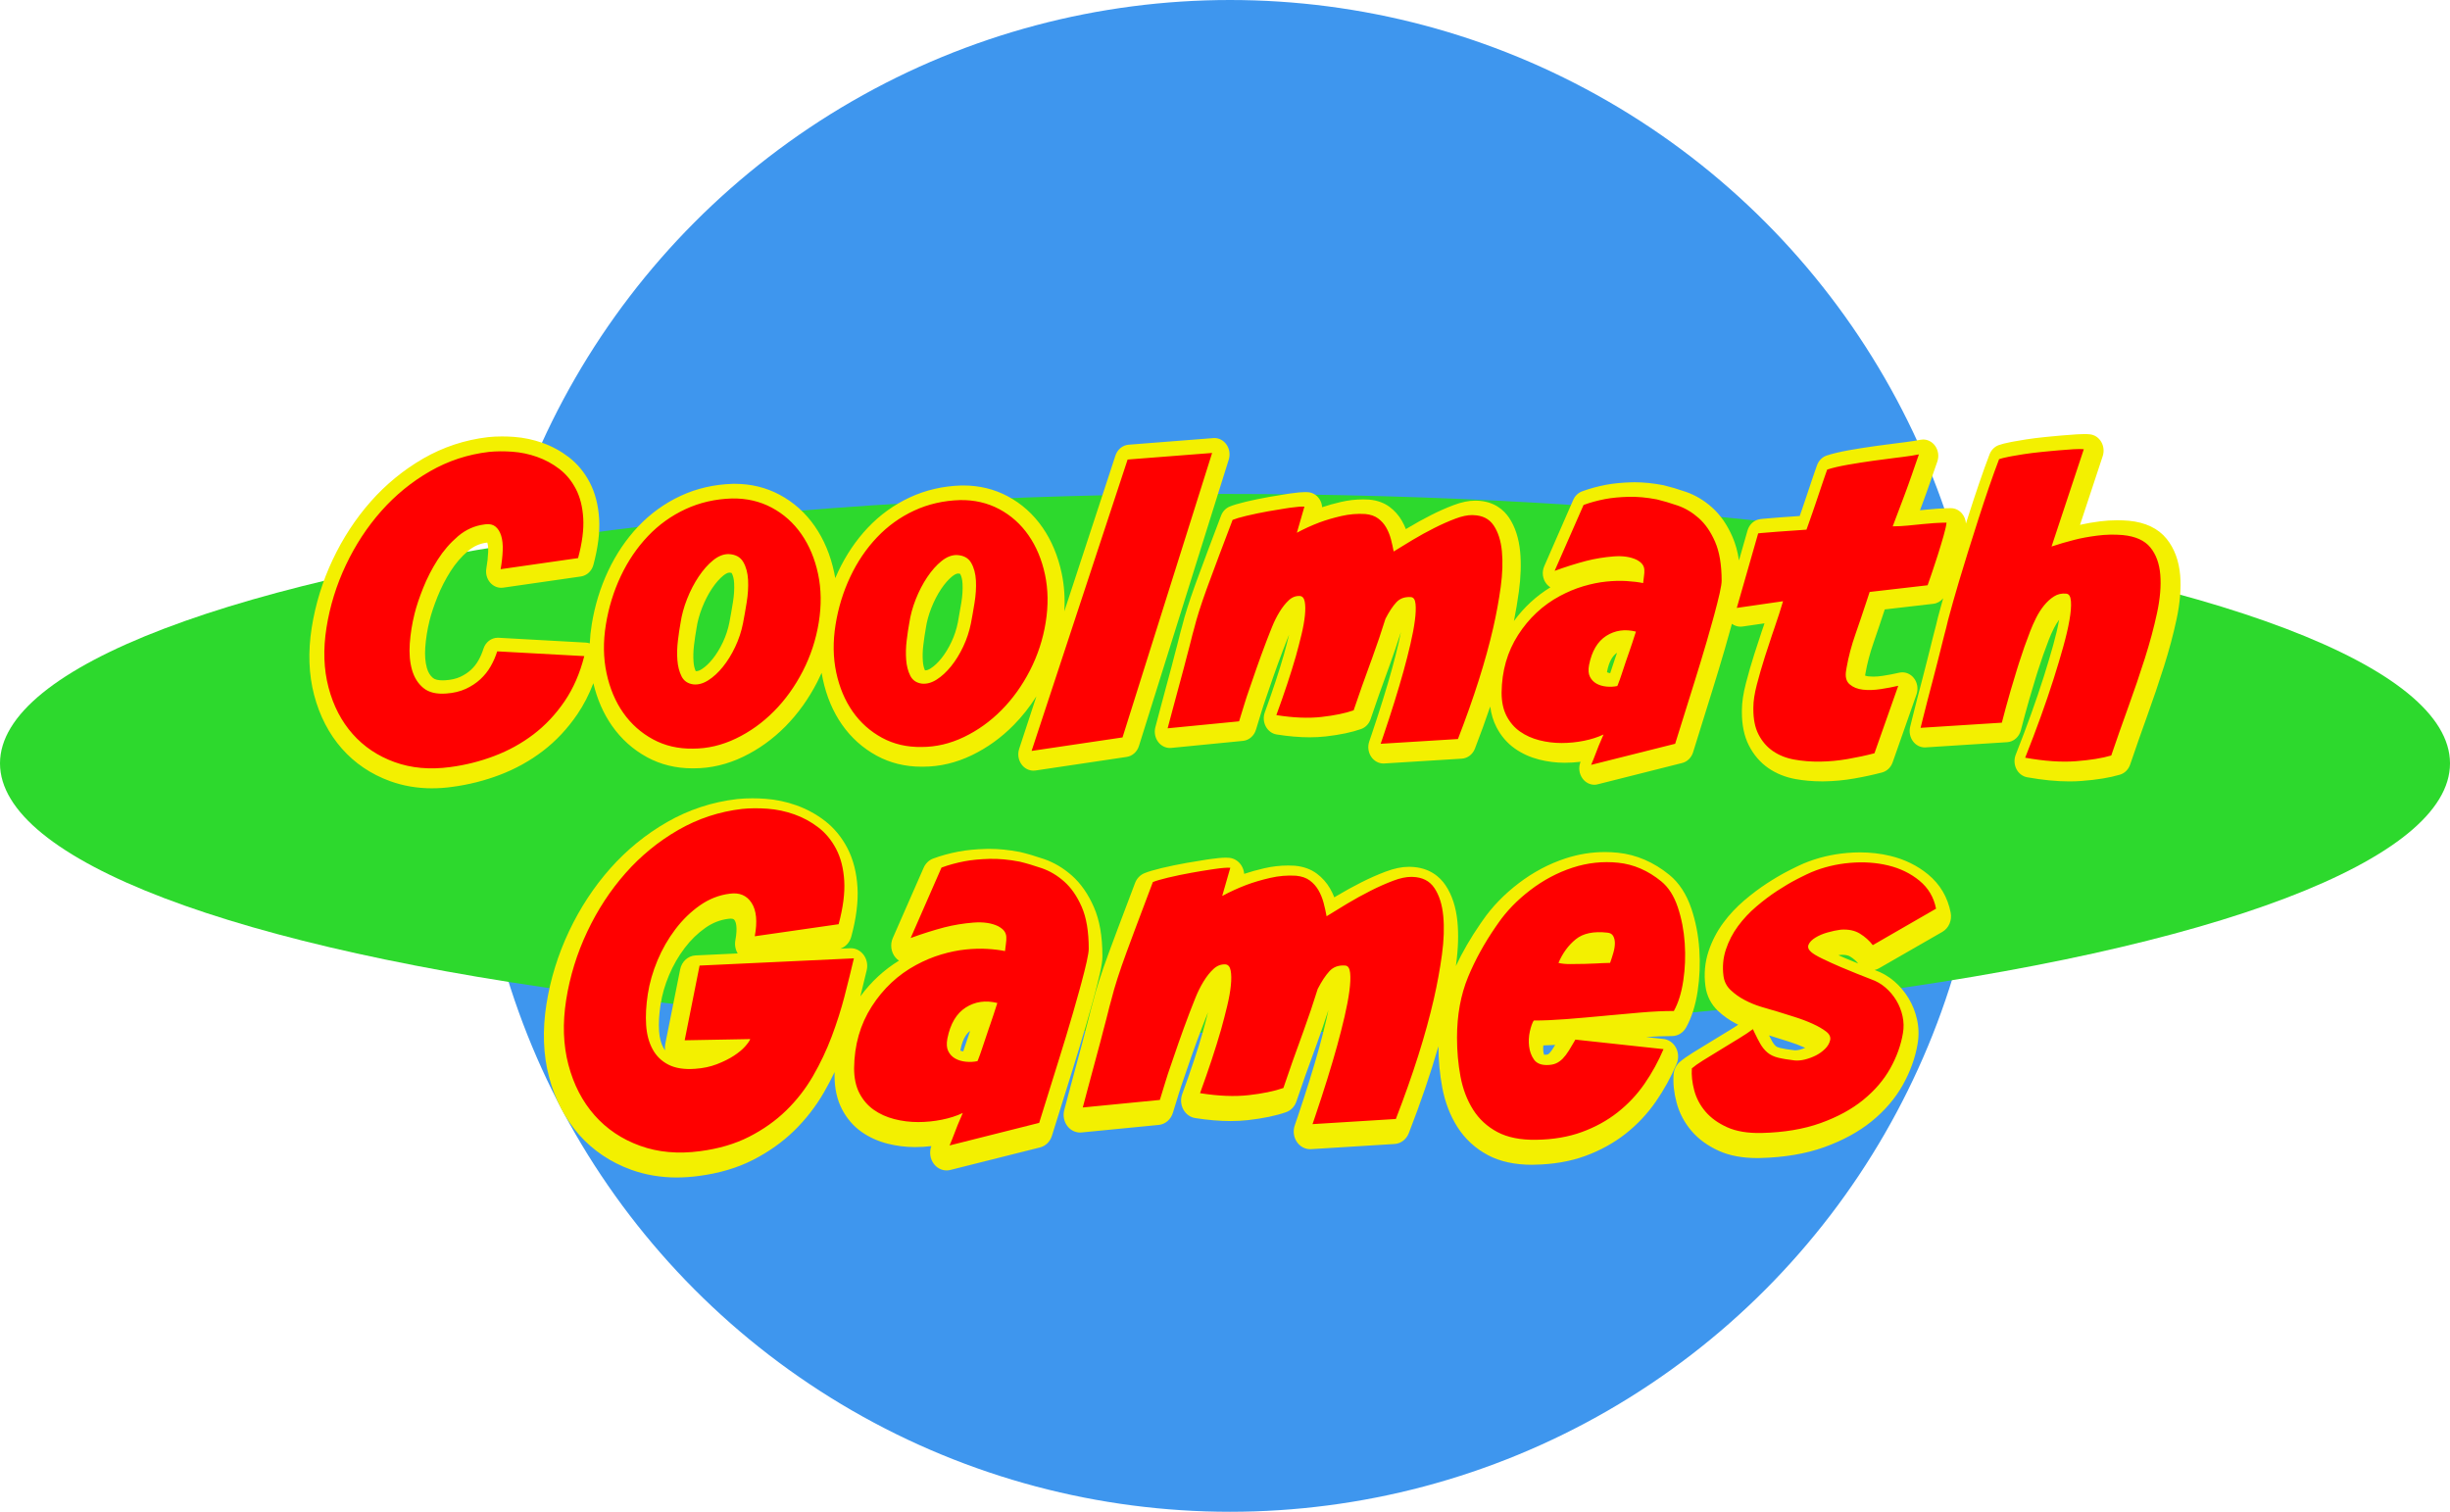
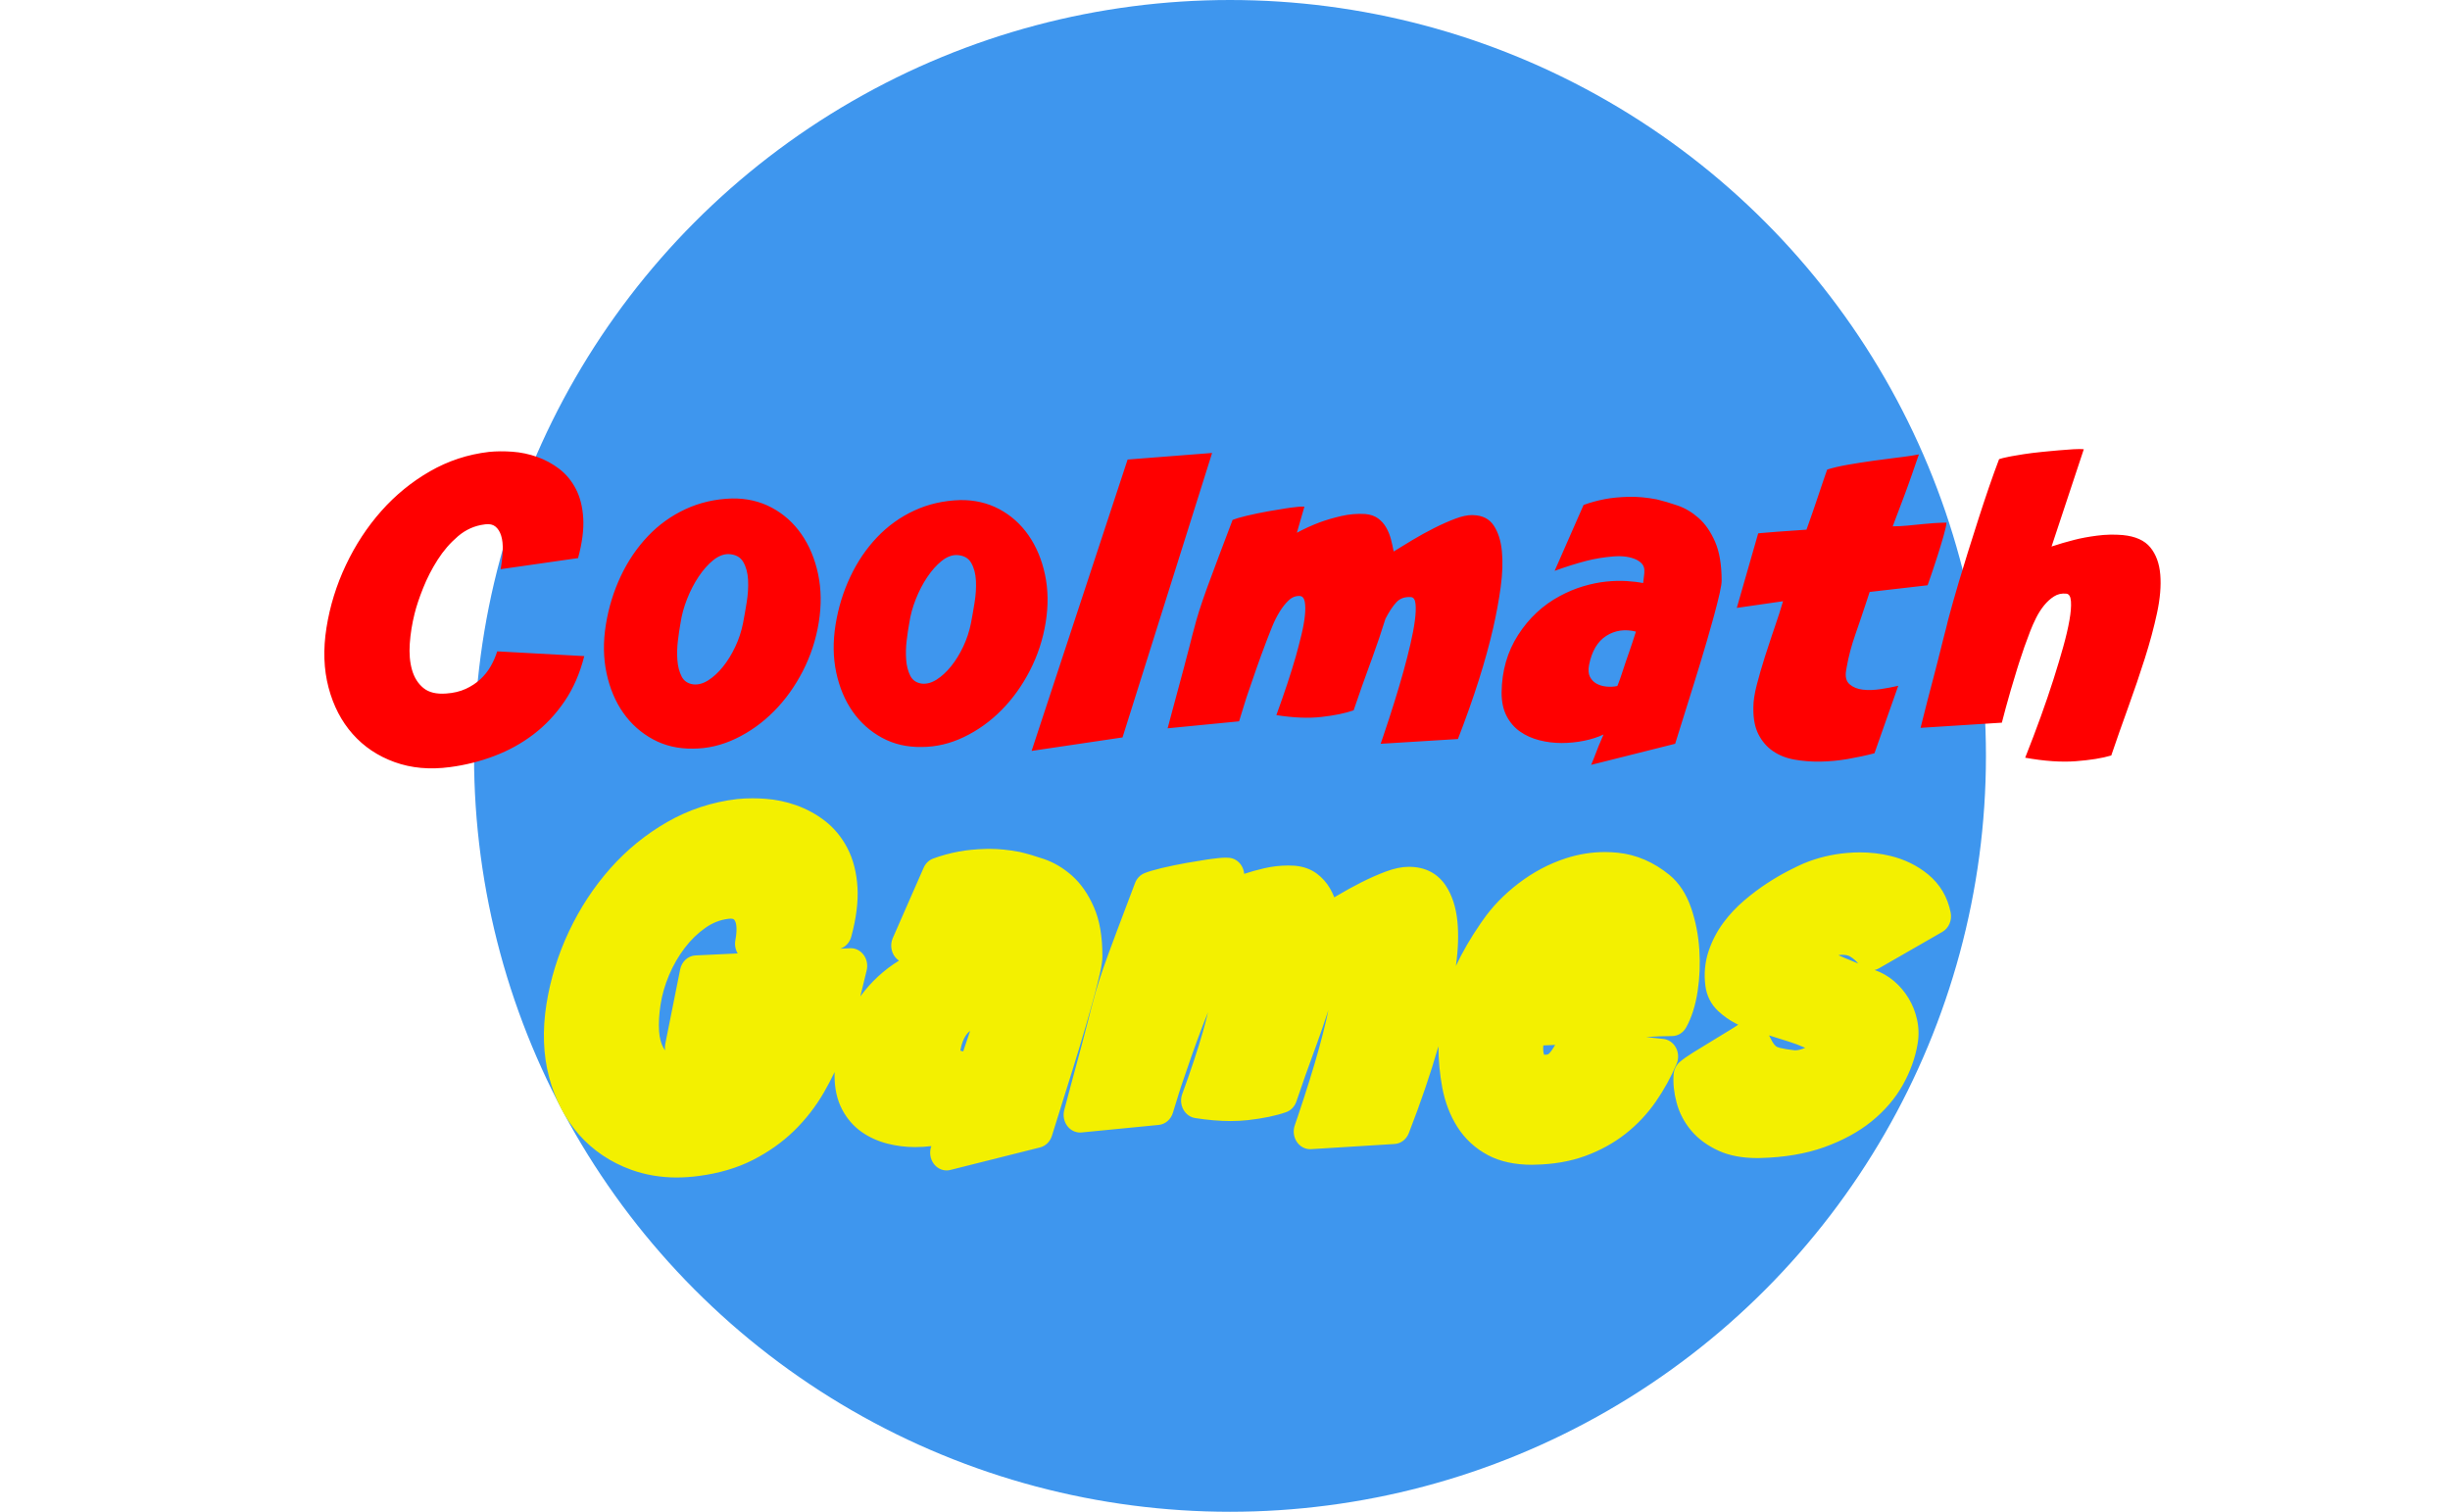
<svg xmlns="http://www.w3.org/2000/svg" height="303" viewBox="0 0 491 303" width="491">
  <filter id="a" height="226%" width="134.8%" x="-17.6%" y="-63%">
    <feOffset dx="0" dy="10" in="SourceAlpha" result="shadowOffsetOuter1" />
    <feGaussianBlur in="shadowOffsetOuter1" result="shadowBlurOuter1" stdDeviation="7.5" />
    <feColorMatrix in="shadowBlurOuter1" result="shadowMatrixOuter1" type="matrix" values="0 0 0 0 0   0 0 0 0 0   0 0 0 0 0  0 0 0 0.5 0" />
    <feMerge>
      <feMergeNode in="shadowMatrixOuter1" />
      <feMergeNode in="SourceGraphic" />
    </feMerge>
  </filter>
  <filter id="b" height="221.1%" width="122.9%" x="-11.4%" y="-60.6%">
    <feOffset dx="0" dy="7" in="SourceAlpha" result="shadowOffsetOuter1" />
    <feGaussianBlur in="shadowOffsetOuter1" result="shadowBlurOuter1" stdDeviation="7.5" />
    <feColorMatrix in="shadowBlurOuter1" result="shadowMatrixOuter1" type="matrix" values="0 0 0 0 0   0 0 0 0 0   0 0 0 0 0  0 0 0 0.5 0" />
    <feMerge>
      <feMergeNode in="shadowMatrixOuter1" />
      <feMergeNode in="SourceGraphic" />
    </feMerge>
  </filter>
  <g fill="none">
    <circle cx="246.5" cy="151.5" fill="#3e96ee" r="151.5" />
-     <ellipse cx="245.5" cy="153" fill="#2dd92d" rx="245.5" ry="54" />
    <g filter="url(#a)" transform="translate(109.197 149)">
      <path d="m26.441 77c-3.213 0-6.283-.521-9.12-1.544-4.138-1.491-7.66-3.857-10.462-7.026-2.804-3.17-4.829-7.058-6.019-11.566-1.179-4.459-1.354-9.367-.527-14.591.799-5.05 2.328-9.976 4.538-14.64 2.204-4.657 4.984-8.886 8.255-12.576 3.294-3.715 7.123-6.839 11.379-9.282 4.319-2.482 9.038-4.037 14.026-4.618.016-.003.033-.003.049-.007.97-.099 1.985-.149 3.022-.149.854 0 1.741.032 2.635.099 2.086.152 4.154.588 6.151 1.296 2.052.726 3.973 1.764 5.706 3.092 1.865 1.427 3.396 3.276 4.553 5.496 1.159 2.224 1.842 4.866 2.023 7.855.175 2.865-.244 6.198-1.246 9.902-.313 1.161-1.153 2.057-2.206 2.401l1.966-.092c.049-.003.096-.003.142-.003.988 0 1.924.474 2.552 1.303.659.864.897 2.015.643 3.099-.384 1.664-.813 3.425-1.277 5.255 2.141-2.918 4.736-5.319 7.741-7.168-.264-.177-.504-.393-.718-.648-.88-1.059-1.088-2.585-.525-3.871l6.189-14.102c.38-.864 1.068-1.527 1.905-1.838 1.58-.584 3.31-1.059 5.144-1.406 1.588-.294 3.41-.471 5.423-.528.238-.007.474-.011.716-.011 1.877 0 3.916.209 6.063.62.047.011.092.018.138.028 1.417.34 3.001.808 4.707 1.388 2.017.69 3.91 1.813 5.63 3.336 1.773 1.572 3.247 3.69 4.388 6.3 1.153 2.638 1.712 5.865 1.712 9.863 0 .8-.144 1.817-.474 3.301l-.059.262c-.281 1.232-.636 2.642-1.053 4.207l-.449 1.643c-.388 1.406-.817 2.918-1.281 4.515-.447 1.551-.915 3.113-1.383 4.646l-1.275 4.14c-1.263 4.09-2.66 8.56-4.152 13.284-.366 1.158-1.261 2.033-2.371 2.309l-17.983 4.516c-.25.064-.502.092-.748.092-.978 0-1.924-.471-2.556-1.31-.758-1.006-.946-2.373-.494-3.563-1.088.131-2.188.198-3.286.198-1.871 0-3.725-.234-5.516-.691-1.911-.489-3.648-1.275-5.167-2.341-1.649-1.158-2.977-2.695-3.949-4.569-.984-1.902-1.486-4.161-1.486-6.714 0-.014 0-.028 0-.039.004-.23.008-.46.014-.691-.663 1.395-1.387 2.769-2.161 4.112-1.627 2.815-3.638 5.397-5.972 7.671-2.349 2.288-5.124 4.253-8.245 5.843-3.15 1.604-6.816 2.684-10.891 3.212-1.47.195-2.942.297-4.362.297zm56.828-25.445c.161.074.356.131.575.17.035-.096.191-.581.191-.581.38-1.172.781-2.362 1.187-3.524-.498.361-1.427 1.264-1.928 3.747-.01.071-.02.135-.026.188zm-46.025-26.437c-.13 0-.277.011-.431.032-.012 0-.026.004-.039.004-1.651.205-3.144.79-4.573 1.785-1.551 1.08-2.954 2.444-4.176 4.055-1.259 1.657-2.316 3.492-3.139 5.45-.824 1.962-1.397 3.938-1.696 5.875-.307 1.966-.407 3.768-.301 5.358.089 1.317.378 2.436.864 3.322.102.188.214.361.336.524-.059-.422-.051-.857.037-1.282l2.991-14.956c.315-1.576 1.58-2.723 3.076-2.794l8.457-.397c-.468-.769-.643-1.714-.472-2.631.506-2.731.047-3.719-.11-3.956-.157-.241-.283-.39-.824-.39zm160.601 49.333c-3.459 0-6.431-.648-8.833-1.923-2.552-1.356-4.622-3.265-6.151-5.677-1.452-2.291-2.466-4.951-3.02-7.894-.494-2.638-.754-5.415-.769-8.255-1.543 5.39-3.53 11.216-5.931 17.41-.486 1.254-1.592 2.097-2.853 2.175l-16.728 1.034c-.063.004-.126.007-.191.007-1.039 0-2.023-.528-2.645-1.431-.663-.96-.832-2.21-.449-3.329l.545-1.59c1.745-5.149 3.209-9.849 4.351-13.961.523-1.898 1.011-3.803 1.44-5.656.159-.673.297-1.321.421-1.937-.738 2.295-1.558 4.692-2.45 7.147l-.37 1.006c-1.218 3.304-2.428 6.725-3.597 10.178-.346 1.027-1.112 1.824-2.078 2.16-2.066.719-4.559 1.24-7.629 1.587-1.104.124-2.277.188-3.489.188-2.174 0-4.563-.202-7.102-.602-.994-.156-1.867-.793-2.371-1.728-.504-.935-.584-2.065-.216-3.071 1.692-4.621 3.085-8.822 4.138-12.484.366-1.31.712-2.631 1.031-3.921 0 .004-.5 1.257-.5 1.257-.254.645-.49 1.247-.702 1.799-.771 2.026-1.488 3.984-2.129 5.808l-1.793 5.209-.311.91-.484 1.526c-.394 1.261-.771 2.482-1.116 3.63-.405 1.349-1.523 2.313-2.837 2.44l-15.47 1.512c-.1.011-.201.014-.299.014-.976 0-1.909-.468-2.538-1.286-.691-.899-.929-2.111-.628-3.233l1.041-3.91c.51-1.909 1.004-3.74 1.478-5.493.004-.014.006-.028.012-.042.338-1.183.663-2.401.976-3.612l.567-2.182.608-2.313c.153-.577.295-1.133.423-1.654l.228-.907c.173-.687.321-1.225.449-1.65.634-2.525 1.645-5.666 3.095-9.601l1.785-4.806c1.027-2.745 2.21-5.875 3.522-9.318.342-.903 1.017-1.611 1.865-1.962.767-.319 1.828-.634 3.337-1.002l.277-.067c1.513-.358 3.123-.691 4.799-.992 1.379-.248 2.725-.467 4.004-.662l.754-.11c1.35-.195 2.375-.287 3.146-.287.248 0 .472.011.681.028.996.089 1.899.659 2.458 1.548.317.503.5 1.08.551 1.668 1.257-.421 2.605-.793 4.022-1.122 1.58-.365 3.192-.549 4.78-.549.425 0 .852.014 1.277.039.033.003.067.003.1.007 1.706.159 3.172.687 4.362 1.569 1.086.808 1.987 1.813 2.668 2.996.323.56.606 1.151.854 1.767.157-.096.319-.191.484-.29 1.614-.963 3.261-1.87 4.9-2.699 1.671-.843 3.322-1.572 4.9-2.164 1.718-.648 3.241-.963 4.648-.963h.138l.234.007c3.79.103 5.893 2.065 6.987 3.694 1.297 1.934 2.1 4.381 2.381 7.274.25 2.564.159 5.471-.277 8.641-.012.089-.022.177-.037.266 1.342-2.844 2.991-5.691 4.925-8.492l.451-.645c1.863-2.706 4.29-5.22 7.202-7.444 2.918-2.228 6.088-3.91 9.429-4.997 2.572-.839 5.218-1.264 7.859-1.264.856 0 1.726.046 2.586.135 3.713.379 7.192 1.877 10.34 4.445 1.938 1.58 3.416 3.846 4.398 6.739.866 2.553 1.403 5.312 1.598 8.198.191 2.837.079 5.645-.329 8.344-.435 2.872-1.212 5.33-2.312 7.299-.598 1.066-1.667 1.721-2.826 1.721-1.602 0-3.341.067-5.193.202l3.451.372c1.057.113 1.999.769 2.525 1.76.531.992.58 2.196.138 3.233-1.126 2.656-2.529 5.203-4.166 7.565-1.698 2.451-3.749 4.629-6.104 6.477-2.359 1.849-5.071 3.34-8.062 4.43-3.001 1.094-6.417 1.682-10.152 1.739-.159.011-.319.014-.48.014zm2.507-22.049c.451 0 .628-.067.632-.067.102-.046.213-.124.329-.244.236-.241.484-.567.738-.978 0 0 .394-.645.421-.687-.813.046-1.608.081-2.373.106-.049.397-.049.797 0 1.208.037.287.096.499.165.659.026.003.057.003.087.003zm42.596 20.704c-2.961 0-5.535-.482-7.643-1.431-2.253-1.016-4.107-2.362-5.51-4.009-1.423-1.671-2.432-3.573-2.987-5.659-.529-1.962-.728-3.864-.6-5.656.069-.963.5-1.856 1.198-2.468.643-.567 1.503-1.179 2.629-1.88l3.697-2.263c.803-.496 1.608-.984 2.405-1.47l1.19-.722c.714-.432 1.324-.822 1.828-1.169-.171-.085-.344-.17-.51-.258-1.316-.691-2.505-1.534-3.536-2.504-1.397-1.317-2.269-3.039-2.525-4.976-.323-2.419-.106-4.781.638-7.016.685-2.05 1.68-3.963 2.959-5.691 1.208-1.633 2.631-3.149 4.225-4.501 1.503-1.275 3.017-2.412 4.504-3.382 1.462-.956 2.875-1.785 4.197-2.465l.828-.422c.937-.471 1.696-.832 2.328-1.101.01-.003.022-.011.033-.014 2.696-1.123 5.604-1.827 8.638-2.093.876-.078 1.753-.117 2.607-.117 2.105 0 4.156.237 6.098.705 2.865.691 5.409 1.937 7.55 3.697 2.407 1.98 3.939 4.561 4.547 7.682.299 1.541-.382 3.106-1.671 3.849l-12.696 7.299c-.279.163-.573.276-.872.344l.02.007c1.436.503 2.747 1.257 3.904 2.249 1.133.974 2.105 2.125 2.881 3.418.797 1.317 1.366 2.766 1.7 4.299.35 1.608.382 3.23.106 4.817-.466 2.791-1.462 5.564-2.965 8.244-1.515 2.706-3.623 5.164-6.263 7.306-2.588 2.1-5.789 3.843-9.508 5.178-3.693 1.324-8.017 2.05-12.853 2.164-.197.007-.382.011-.567.011zm7.505-21.596c.045.003.096.003.14.003.26 0 .557-.042.885-.124.374-.096.746-.22 1.106-.372-.041-.018-.083-.039-.126-.057-.984-.446-2.105-.868-3.331-1.25l-3.752-1.176-.043-.011c.24.482.466.907.665 1.264.211.372.441.666.689.875.175.149.474.276.844.368.724.174 1.706.336 2.922.478zm8.786-19.06c.458.202.925.407 1.399.609.893.379 1.757.736 2.57 1.062-.425-.538-.956-.995-1.614-1.399-.378-.234-.907-.351-1.566-.351-.112 0-.226.004-.342.011-.148.018-.297.042-.447.067z" fill="#f3f000" />
-       <path d="m60.06 40.643c.696-2.684 1.318-5.205 1.868-7.566l-30.923 1.45-2.987 14.973 13.144-.241c-.148.376-.497.872-1.046 1.489-.55.617-1.295 1.234-2.239 1.851-.948.617-2.079 1.181-3.399 1.691-1.32.511-2.775.819-4.367.925-2.142.16-3.908-.106-5.303-.805-1.395-.698-2.463-1.73-3.21-3.099-.747-1.369-1.184-2.992-1.305-4.872-.122-1.879-.014-3.946.335-6.198.349-2.255.997-4.51 1.941-6.761.946-2.255 2.14-4.333 3.585-6.24 1.444-1.904 3.088-3.503 4.93-4.79 1.841-1.287 3.835-2.067 5.977-2.333 1.941-.27 3.397.347 4.367 1.851.97 1.503 1.186 3.73.635 6.683l16.805-2.415c.895-3.329 1.269-6.226 1.123-8.694-.148-2.468-.684-4.588-1.606-6.361-.922-1.773-2.116-3.219-3.585-4.347-1.47-1.128-3.076-2-4.818-2.617-1.744-.617-3.525-.993-5.342-1.127-1.819-.135-3.525-.12-5.116.039-4.58.535-8.85 1.946-12.807 4.226-3.957 2.28-7.471 5.152-10.533 8.616-3.062 3.461-5.628 7.378-7.693 11.754-2.067 4.375-3.474 8.924-4.221 13.647s-.599 9.07.447 13.041c1.048 3.971 2.79 7.339 5.228 10.105 2.436 2.765 5.476 4.804 9.11 6.12 3.636 1.315 7.646 1.677 12.027 1.089 3.732-.482 7.019-1.45 9.857-2.897 2.838-1.45 5.315-3.205 7.431-5.272 2.116-2.067 3.906-4.375 5.378-6.924 1.47-2.549 2.712-5.18 3.732-7.889 1.023-2.723 1.882-5.418 2.58-8.102zm20.603 8.513c-.197 1.057-.134 1.904.185 2.539.319.635.786 1.124 1.397 1.468.613.344 1.326.557 2.136.635.808.078 1.582.039 2.319-.12l.15-.365c.233-.582.493-1.312.784-2.191l.099-.298c.39-1.216.796-2.418 1.212-3.609l.345-.993c.225-.645.428-1.255.619-1.833l.688-2.12c.016-.05.028-.096.043-.138l.026-.085.006-.025c-2.355-.582-4.465-.277-6.328.911-1.866 1.191-3.092 3.266-3.681 6.226zm27.892-15.267c-.266 1.177-.605 2.531-1.015 4.056l-.445 1.634c-.384 1.39-.806 2.879-1.263 4.464-.441 1.528-.897 3.06-1.364 4.602l-1.271 4.138c-1.263 4.102-2.641 8.527-4.134 13.271l-17.956 4.521c.341-.794.66-1.585.956-2.379.197-.55.414-1.117.658-1.702l1.033-2.425c-1.226.582-2.625 1.032-4.195 1.347-1.569.316-3.163.475-4.781.475-1.62 0-3.202-.199-4.747-.596-1.547-.397-2.918-1.018-4.121-1.865-1.202-.847-2.158-1.957-2.873-3.333-.711-1.376-1.064-3.042-1.064-4.996.049-4.655 1.226-8.779 3.533-12.374 2.304-3.595 5.273-6.371 8.903-8.328 1.669-.901 3.348-1.599 5.043-2.103 1.693-.503 3.311-.833 4.858-.993 1.545-.159 2.993-.199 4.341-.12s2.54.223 3.569.436c.049-.528.112-1.032.185-1.507.071-.475.097-.925.071-1.347-.022-.422-.156-.805-.404-1.149-.246-.344-.662-.674-1.251-.993-1.324-.635-2.978-.872-4.966-.713-1.986.16-3.91.475-5.776.95-2.207.582-4.463 1.294-6.769 2.142l6.18-14.118c1.425-.528 2.968-.95 4.635-1.269 1.423-.266 3.066-.422 4.93-.475 1.866-.053 3.902.131 6.109.557 1.326.316 2.796.755 4.414 1.308 1.618.557 3.129 1.454 4.525 2.698 1.399 1.244 2.562 2.936 3.498 5.077.934 2.142 1.397 4.932 1.397 8.368 0 .493-.128 1.322-.384 2.482zm65.328-17.132-.236-.007c-1.033-.007-2.237.245-3.61.762-1.476.557-3.005 1.234-4.58 2.032-1.575.798-3.143 1.659-4.694 2.588-1.553.929-2.922 1.766-4.103 2.51-.148-.851-.345-1.741-.591-2.67-.248-.929-.593-1.78-1.037-2.549-.443-.769-1.021-1.422-1.736-1.95-.715-.532-1.638-.851-2.773-.957-1.724-.106-3.449.039-5.173.44-1.724.397-3.303.861-4.731 1.393-1.673.638-3.301 1.379-4.877 2.23l1.624-5.655c-.593-.053-1.624.025-3.104.238l-.747.11c-1.255.188-2.556.404-3.912.649-1.624.291-3.163.61-4.617.957l-.266.064c-1.316.319-2.274.603-2.875.851-1.303 3.432-2.475 6.531-3.506 9.3l-1.781 4.801c-1.405 3.826-2.402 6.932-2.993 9.321-.12.383-.26.9-.424 1.557l-.227.911c-.132.532-.276 1.103-.434 1.705l-.605 2.301-.562 2.173c-.319 1.248-.652 2.482-.997 3.705-.473 1.751-.964 3.581-1.474 5.489l-1.04 3.914 15.446-1.514c.353-1.177.731-2.407 1.133-3.691l.493-1.567.325-.954c.079-.234.16-.475.248-.72l1.555-4.521c.652-1.868 1.372-3.84 2.16-5.917.217-.564.455-1.181.721-1.847l.499-1.259c.467-1.17 1.011-2.259 1.626-3.265.615-1.011 1.279-1.847 1.996-2.51.715-.663 1.517-.968 2.402-.915.542.053.887.464 1.035 1.234.148.769.162 1.766.037 2.989-.122 1.223-.367 2.602-.741 4.141-.367 1.539-.776 3.106-1.22 4.701-1.084 3.772-2.485 8.02-4.213 12.746 3.693.585 6.948.716 9.755.397 2.81-.319 5.124-.798 6.948-1.432 1.184-3.506 2.392-6.931 3.622-10.278l.363-1c1.082-2.982 2.044-5.836 2.889-8.563.79-1.539 1.575-2.734 2.365-3.585.79-.851 1.848-1.223 3.177-1.117.542.053.861.546.96 1.475.097.929.049 2.138-.148 3.624s-.516 3.187-.96 5.098c-.445 1.911-.938 3.851-1.478 5.815-1.163 4.202-2.633 8.928-4.41 14.182l-.542 1.592 16.701-1.035c3.451-8.924 5.987-16.941 7.612-24.06.692-3.028 1.23-5.989 1.626-8.882.394-2.893.479-5.485.26-7.768-.221-2.283-.812-4.141-1.774-5.577-.96-1.436-2.416-2.177-4.387-2.23zm40.555 13.285c0-.557-.114-1.035-.333-1.432-.221-.397-.605-.624-1.145-.677-2.759-.319-4.879.12-6.355 1.315s-2.635 2.776-3.474 4.74c.593.16 1.368.238 2.329.238s1.957-.014 2.995-.039c.828-.021 1.614-.05 2.363-.089l1.076-.06c.662-.036 1.192-.05 1.586-.05.248-.691.467-1.379.664-2.071.199-.691.294-1.319.294-1.876zm-.487 14.402-1.878.177c-2.513.238-4.964.45-7.356.638-2.392.184-4.568.28-6.542.28-.296.479-.556 1.209-.778 2.191-.219.982-.268 1.978-.148 2.989.122 1.011.445 1.886.962 2.627.516.741 1.366 1.117 2.548 1.117.741 0 1.356-.106 1.85-.319.493-.213.946-.532 1.368-.957.416-.425.824-.957 1.22-1.592l.347-.571c.303-.5.629-1.053.981-1.659l17.663 1.911c-1.035 2.443-2.302 4.755-3.805 6.932-1.504 2.177-3.303 4.088-5.394 5.737-2.093 1.649-4.485 2.961-7.171 3.943-2.684.982-5.727 1.5-9.128 1.553-3.155.053-5.752-.464-7.798-1.553-2.047-1.088-3.671-2.588-4.879-4.503-1.206-1.915-2.044-4.116-2.513-6.612-.467-2.496-.7-5.098-.7-7.807 0-4.513.741-8.562 2.217-12.151 1.393-3.375 3.24-6.736 5.549-10.087l.439-.628c1.675-2.443 3.831-4.673 6.466-6.691 2.635-2.017 5.457-3.517 8.464-4.503 3.005-.986 6.06-1.316 9.163-.996s5.987 1.567 8.647 3.744c1.429 1.17 2.528 2.883 3.289 5.137.763 2.259 1.23 4.673 1.405 7.251.175 2.578.073 5.084-.296 7.527-.367 2.443-.995 4.46-1.884 6.056-2.069 0-4.322.106-6.763.319-1.825.156-3.673.323-5.545.5zm52.174-14.012 12.677-7.308c-.441-2.276-1.549-4.145-3.315-5.602-1.766-1.457-3.86-2.475-6.263-3.06-2.408-.582-4.974-.755-7.701-.517-2.727.238-5.291.861-7.699 1.868-.566.245-1.281.582-2.138 1.014l-.814.415c-1.226.635-2.528 1.404-3.906 2.305-1.379.9-2.763 1.946-4.164 3.138-1.403 1.191-2.629 2.503-3.685 3.932-1.056 1.429-1.868 2.992-2.43 4.687-.562 1.695-.725 3.468-.481 5.322.148 1.113.625 2.053 1.437 2.819.81.769 1.744 1.429 2.8 1.986 1.056.557 2.148 1.007 3.279 1.351.753.23 1.431.429 2.03.599l.843.234 3.795 1.191c1.352.422 2.578.886 3.685 1.39 1.104.503 2.002 1.021 2.69 1.549.688.528.956 1.113.81 1.748-.148.635-.491 1.22-1.033 1.748-.544.528-1.155.968-1.841 1.312-.688.344-1.403.61-2.14.794-.735.184-1.423.252-2.061.199-1.377-.159-2.493-.344-3.352-.557-.859-.213-1.573-.557-2.138-1.032-.566-.475-1.056-1.085-1.474-1.826-.335-.592-.707-1.322-1.123-2.188l-.315-.674c-.688.528-1.622 1.152-2.8 1.869l-1.184.72c-.792.482-1.59.971-2.392 1.464l-3.671 2.255c-.96.599-1.687 1.117-2.187 1.557-.099 1.376.063 2.847.479 4.411.418 1.564 1.167 2.978 2.248 4.251 1.082 1.269 2.53 2.315 4.349 3.138 1.819.822 4.101 1.205 6.854 1.152 4.519-.106 8.476-.769 11.865-1.985 3.387-1.216 6.239-2.765 8.547-4.648 2.31-1.879 4.115-3.985 5.419-6.315 1.301-2.329 2.146-4.687 2.542-7.07.197-1.113.171-2.237-.073-3.375-.246-1.138-.664-2.198-1.253-3.177-.589-.979-1.316-1.84-2.174-2.581-.859-.741-1.829-1.298-2.911-1.67l-2.822-1.11c-1.005-.397-2.069-.837-3.183-1.312-1.303-.557-2.53-1.113-3.683-1.67-1.155-.557-1.929-1.021-2.323-1.39-.54-.475-.7-.968-.481-1.471.221-.503.674-.968 1.366-1.39.686-.422 1.498-.769 2.43-1.032.934-.266 1.819-.45 2.654-.557 1.523-.106 2.8.159 3.833.794 1.029.638 1.89 1.404 2.578 2.305z" fill="#f00" />
    </g>
    <g filter="url(#b)" transform="translate(61.197 80)">
-       <path d="m25.419 71c-2.969 0-5.802-.482-8.425-1.432-3.822-1.386-7.077-3.579-9.67-6.522-2.59-2.94-4.463-6.551-5.562-10.73-1.087-4.139-1.251-8.691-.486-13.535.741-4.683 2.15-9.255 4.193-13.587 2.037-4.319 4.606-8.245 7.63-11.67 3.045-3.448 6.582-6.345 10.514-8.616 3.992-2.304 8.352-3.746 12.961-4.287.015-.003.03-.003.046-.007.896-.092 1.834-.138 2.79-.138.786 0 1.606.029 2.438.092 1.925.141 3.838.547 5.684 1.203 1.898.672 3.671 1.639 5.274 2.868 1.721 1.324 3.136 3.038 4.205 5.096 1.072 2.065 1.7 4.516 1.867 7.285.161 2.658-.228 5.751-1.151 9.189-.334 1.248-1.321 2.163-2.514 2.333l-15.557 2.238c-.134.02-.267.029-.401.029-.826 0-1.624-.364-2.201-1.019-.671-.76-.963-1.822-.783-2.854.203-1.186.328-2.301.367-3.313.037-.95-.067-1.507-.158-1.809-.009-.026-.015-.049-.024-.072 0 0-.082.013-.1.013-1.421.177-2.66.734-3.786 1.701-1.324 1.134-2.487 2.487-3.464 4.024-1.035 1.632-1.919 3.356-2.62 5.115-.723 1.809-1.254 3.402-1.585 4.736-.455 1.839-.75 3.667-.874 5.447-.109 1.573 0 2.949.325 4.093.255.895.644 1.534 1.224 2.015.376.311 1.044.475 1.928.475.194 0 .401-.007.61-.023 1.141-.079 2.119-.305 2.921-.675.838-.387 1.564-.862 2.153-1.412.589-.547 1.084-1.17 1.469-1.848.428-.75.771-1.54 1.02-2.34.416-1.344 1.579-2.242 2.878-2.242.052 0 .103 0 .158.003l17.494.97c.27.016.537.069.789.157.058-1.248.188-2.517.398-3.805.607-3.769 1.713-7.374 3.285-10.713 1.585-3.369 3.613-6.368 6.027-8.917 2.444-2.582 5.301-4.644 8.492-6.128 3.203-1.491 6.713-2.301 10.432-2.412h.036c.128-.003.252-.003.379-.003 3.258 0 6.288.737 9.005 2.189 2.817 1.504 5.189 3.631 7.05 6.322 1.828 2.641 3.134 5.755 3.878 9.252.079.377.152.757.216 1.14.187-.442.384-.882.588-1.314 1.567-3.326 3.57-6.292 5.954-8.812 2.418-2.553 5.24-4.591 8.396-6.056 3.165-1.472 6.632-2.274 10.309-2.386h.037c.124-.003.249-.003.373-.003 3.221 0 6.218.728 8.909 2.163 2.783 1.488 5.129 3.592 6.973 6.253 1.808 2.612 3.096 5.689 3.831 9.147.519 2.438.699 5.001.538 7.652l10.242-31.212c.403-1.226 1.439-2.081 2.644-2.176l16.971-1.324c.073-.007.146-.01.219-.01.935 0 1.825.465 2.401 1.272.624.868.802 2.015.474 3.054l-17.995 57.387c-.367 1.177-1.321 2.025-2.459 2.196l-18.27 2.723c-.139.02-.275.029-.416.029-.903 0-1.773-.436-2.352-1.206-.671-.888-.862-2.087-.508-3.166l3.45-10.513c-1.346 2.12-2.873 4.054-4.571 5.771-2.485 2.52-5.305 4.549-8.383 6.03-3.148 1.517-6.419 2.288-9.715 2.291-.118.003-.234.003-.352.003-3.276 0-6.302-.744-8.995-2.212-2.772-1.511-5.107-3.605-6.943-6.227-1.814-2.592-3.107-5.66-3.845-9.124-.088-.413-.167-.829-.234-1.248-.273.613-.562 1.219-.868 1.815-1.727 3.372-3.871 6.368-6.37 8.901-2.517 2.55-5.371 4.601-8.483 6.102-3.185 1.534-6.491 2.314-9.828 2.317-.118.003-.237.003-.355.003-3.313 0-6.373-.754-9.099-2.238-2.802-1.527-5.164-3.647-7.019-6.299-1.71-2.442-2.963-5.306-3.728-8.521-.859 2.261-1.931 4.339-3.2 6.207-1.961 2.884-4.287 5.368-6.916 7.377-2.593 1.983-5.495 3.592-8.629 4.785-3.076 1.17-6.282 1.976-9.527 2.402-1.351.193-2.711.288-4.023.288zm52.947-23.484c.298 0 .656-.131 1.066-.393.738-.469 1.472-1.157 2.183-2.042.762-.947 1.457-2.078 2.062-3.362.598-1.268 1.038-2.609 1.305-3.979.222-1.157.465-2.527.713-4.064.216-1.331.295-2.605.237-3.782-.04-.842-.21-1.53-.498-2.048-.058-.023-.194-.066-.455-.079-.34.016-.744.213-1.208.586-.774.626-1.533 1.491-2.256 2.573-.771 1.15-1.445 2.458-2.004 3.88-.55 1.403-.929 2.789-1.12 4.123-.006.046-.015.092-.021.137-.173.924-.337 2.042-.489 3.32-.134 1.124-.164 2.212-.088 3.234.055.744.2 1.376.434 1.884.021.007.046.01.076.016.021-.007.043-.007.064-.007zm45.913-.161c.285 0 .632-.128 1.029-.383.725-.462 1.445-1.137 2.146-2.006.75-.934 1.434-2.048 2.028-3.31.59-1.248 1.021-2.566 1.287-3.916.219-1.137.455-2.491.703-4.008.212-1.311.29-2.563.232-3.723-.039-.816-.201-1.485-.476-1.989-.06-.023-.187-.059-.422-.072-.326.017-.72.207-1.169.57-.759.616-1.507 1.468-2.219 2.53-.759 1.134-1.424 2.419-1.973 3.821-.543 1.38-.915 2.746-1.102 4.057-.007.046-.015.092-.022.138-.169.914-.33 2.015-.482 3.274-.135 1.104-.161 2.176-.088 3.182.054.721.193 1.334.416 1.825.015.003.032.007.054.01zm134.06 22.93c-.901 0-1.773-.436-2.356-1.212-.72-.957-.881-2.268-.42-3.392-1.049.131-2.11.197-3.173.197-1.75 0-3.488-.22-5.163-.649-1.786-.459-3.413-1.199-4.831-2.199-1.539-1.085-2.781-2.527-3.688-4.283-.635-1.229-1.055-2.615-1.252-4.142-.922 2.72-1.945 5.539-3.066 8.439-.446 1.157-1.467 1.94-2.629 2.012l-15.526.963c-.058.003-.116.007-.176.007-.958 0-1.865-.488-2.438-1.324-.611-.888-.766-2.045-.414-3.08l.504-1.481c1.619-4.798 2.98-9.179 4.042-13.01.489-1.773.937-3.546 1.338-5.27.176-.767.334-1.494.465-2.179-.714 2.248-1.514 4.604-2.389 7.02l-.343.937c-1.132 3.08-2.256 6.269-3.338 9.484-.319.95-1.025 1.685-1.915 1.999-1.915.669-4.23 1.154-7.076 1.478-1.023.115-2.11.174-3.236.174-2.016 0-4.235-.19-6.593-.564-.916-.144-1.72-.734-2.185-1.599-.465-.865-.538-1.911-.197-2.841 1.567-4.303 2.86-8.219 3.84-11.637.364-1.311.71-2.641 1.027-3.939-.039.092-.077.183-.112.275l-.463 1.163c-.236.6-.455 1.16-.648 1.675-.718 1.891-1.381 3.713-1.977 5.417l-1.439 4.192c-.178.521-.349 1.026-.513 1.507l-.448 1.426c-.365 1.16-.714 2.301-1.036 3.385-.373 1.249-1.402 2.14-2.614 2.258l-14.357 1.409c-.092.01-.186.013-.277.013-.898 0-1.758-.433-2.337-1.186-.637-.832-.856-1.953-.581-2.992l.969-3.644c.474-1.779.933-3.487 1.372-5.119.004-.013.007-.026.013-.039.313-1.104.617-2.238.905-3.369l.525-2.032.564-2.153c.141-.541.274-1.055.392-1.54l.21-.846c.161-.639.298-1.137.42-1.537.53-2.13 1.387-4.84 2.543-8.052l.322-.885c1.308-3.566 2.963-7.993 4.929-13.171.315-.836.937-1.491 1.718-1.815.712-.295 1.694-.593 3.092-.931l.255-.062c1.404-.334 2.901-.642 4.458-.924 1.278-.229 2.528-.436 3.716-.616l.701-.105c1.252-.18 2.204-.269 2.914-.269.229 0 .439.01.632.026.918.082 1.75.61 2.266 1.432.298.475.467 1.016.51 1.573 1.175-.397 2.433-.747 3.759-1.052 1.469-.341 2.959-.511 4.432-.511.395 0 .793.013 1.188.036.03.003.06.003.09.007 1.58.147 2.937.639 4.039 1.458 1.008.75 1.84 1.688 2.472 2.786.304.528.57 1.085.798 1.668.154-.095.313-.187.47-.282 1.497-.898 3.027-1.744 4.548-2.514 1.552-.787 3.081-1.465 4.545-2.015 1.595-.603 3.002-.895 4.308-.895h.131l.217.007c3.51.095 5.457 1.92 6.471 3.434 1.201 1.799 1.945 4.077 2.208 6.767.231 2.386.144 5.096-.257 8.049-.26 1.914-.59 3.877-.986 5.863 2.018-2.75 4.464-5.007 7.299-6.744-.274-.17-.527-.39-.744-.655-.811-.98-1.003-2.392-.48-3.582l5.811-13.292c.349-.8.984-1.412 1.754-1.701 1.482-.55 3.103-.996 4.822-1.324 1.488-.275 3.191-.442 5.082-.498.221-.007.442-.01.671-.01 1.758 0 3.671.197 5.684.58.041.007.084.017.127.026 1.327.318 2.811.757 4.411 1.308 1.885.649 3.658 1.701 5.264 3.133 1.659 1.475 3.04 3.467 4.104 5.915.602 1.383 1.033 2.94 1.295 4.7l1.709-5.984c.358-1.252 1.372-2.157 2.581-2.294l.598-.069c.847-.088 1.983-.18 3.407-.279l3.877-.272c.159-.459.315-.901.461-1.327l.587-1.721 1.569-4.676.405-1.177c.154-.446.3-.865.442-1.262.337-.944 1.057-1.665 1.949-1.96 1.203-.396 2.682-.744 4.515-1.072 1.717-.305 3.51-.586 5.341-.839 1.548-.213 3.06-.413 4.494-.59l1.346-.167c1.254-.161 2.284-.325 3.057-.482.187-.039.379-.059.568-.059.886 0 1.743.419 2.326 1.17.707.908.905 2.16.513 3.267l-.431 1.232c-.137.393-.274.783-.405 1.167l-.53 1.547c-.238.685-.489 1.393-.753 2.137l-.47 1.298c-.171.465-.343.934-.525 1.422l-.356.944 1.042-.105c.838-.085 1.636-.154 2.376-.206l.431-.026c.896-.052 1.674-.082 2.329-.082.853 0 1.666.387 2.241 1.068.472.56.75 1.275.789 2.022.176-.56.354-1.118.534-1.678.695-2.173 1.409-4.336 2.121-6.423.72-2.107 1.419-4.047 2.075-5.765.337-.882 1.01-1.56 1.846-1.861.562-.203 1.302-.393 2.341-.596l.699-.134c.75-.138 1.557-.275 2.419-.41 1.169-.18 2.41-.338 3.697-.465l1.467-.144c.487-.046.961-.092 1.422-.131l.688-.062c1.01-.088 1.94-.161 2.772-.21l.349-.02c.51-.029.941-.043 1.323-.043.444 0 .817.02 1.136.056.924.111 1.747.669 2.238 1.521.493.849.598 1.894.287 2.838l-4.546 13.774c1.198-.272 2.532-.505 3.975-.691 1.147-.147 2.316-.223 3.473-.223.772 0 1.555.033 2.329.098.013 0 .024.003.037.003 3.315.324 5.843 1.534 7.517 3.592 1.578 1.94 2.498 4.424 2.742 7.377.21 2.589-.03 5.535-.723 8.757-.641 2.995-1.49 6.181-2.528 9.468-1.021 3.228-2.159 6.587-3.386 9.986-1.205 3.339-2.343 6.594-3.388 9.674-.337.996-1.098 1.756-2.046 2.035-2.048.61-4.575 1.023-7.721 1.262-.776.059-1.593.088-2.425.088-2.536 0-5.38-.279-8.45-.832-.916-.164-1.715-.777-2.161-1.658-.446-.882-.495-1.937-.131-2.861 2.243-5.683 4.119-10.897 5.575-15.498l.197-.629c.628-1.986 1.216-3.972 1.758-5.912.519-1.865.911-3.543 1.166-4.988 0-.01.004-.02.006-.029-.379.505-.729 1.068-1.034 1.678-.407.809-.753 1.593-1.036 2.33-.804 2.071-1.542 4.179-2.208 6.279l-.364 1.163c-.465 1.494-.89 2.913-1.259 4.205l-.141.485c-.585 2.048-1.136 4.064-1.627 6.004-.347 1.353-1.452 2.32-2.747 2.402l-16.329 1.042c-.062.003-.118.007-.18.007-.907 0-1.773-.439-2.352-1.206-.617-.816-.832-1.901-.583-2.917l.448-1.815c.671-2.694 1.336-5.28 1.981-7.692l.633-2.468.319-1.252c.214-.836.416-1.639.607-2.412l.583-2.34c.101-.4.199-.774.289-1.131l.298-1.134c.186-.715.277-1.124.322-1.337.015-.069.03-.138.049-.207l.442-1.639s.641-2.317.647-2.343c-.495.613-1.192 1.019-1.966 1.108l-9.738 1.127-.009.026c-.78 2.379-1.527 4.591-2.219 6.581-.744 2.137-1.297 4.221-1.64 6.2l-.077.456c.229.085.48.131.684.154.309.036.637.052.978.052.57 0 1.19-.052 1.838-.151 1.218-.187 2.335-.4 3.319-.633.216-.049.431-.075.645-.075.873 0 1.715.406 2.301 1.137.725.911.931 2.176.536 3.3l-4.781 13.613c-.356 1.009-1.149 1.766-2.123 2.022-1.778.469-3.668.875-5.607 1.212-2.007.347-4.024.537-5.988.564-.152.003-.307.003-.459.003-1.833 0-3.609-.154-5.285-.459-2.037-.37-3.866-1.111-5.433-2.192-1.655-1.144-2.978-2.691-3.937-4.595-.92-1.825-1.381-4.057-1.377-6.633 0-.01.002-.374.002-.374.004-1.553.264-3.33.806-5.42.472-1.845 1.04-3.808 1.681-5.83.47-1.485.963-2.989 1.464-4.473 0 0 .553-1.622.579-1.698l-4.411.639c-.133.02-.27.03-.403.03-.617 0-1.218-.203-1.722-.577l-.193.714c-.365 1.324-.768 2.753-1.199 4.25-.42 1.452-.856 2.923-1.297 4.378l-1.196 3.903c-1.188 3.864-2.5 8.075-3.896 12.519-.337 1.072-1.162 1.881-2.183 2.137l-16.881 4.257c-.24.072-.472.102-.701.102zm2.524-22.55c.172.088.388.151.639.19.037-.105.199-.6.199-.6.245-.764.504-1.547.768-2.32l.403-1.17c-.963.645-1.61 1.845-1.977 3.667-.015.095-.026.174-.032.233z" fill="#f3f000" />
      <path d="m364.252 20.244c2.518.247 4.352 1.071 5.496 2.474 1.144 1.403 1.811 3.226 1.993 5.467s-.034 4.803-.654 7.684c-.617 2.882-1.432 5.909-2.441 9.087-1.008 3.178-2.12 6.44-3.331 9.79-1.211 3.35-2.346 6.574-3.4 9.676-1.832.54-4.204.924-7.111 1.146-2.909.221-6.289-.013-10.138-.703 2.279-5.747 4.159-10.953 5.644-15.622l.198-.632c.643-2.019 1.236-4.015 1.787-5.984.551-1.97.965-3.731 1.236-5.281.277-1.553.379-2.82.31-3.806-.071-.986-.379-1.501-.927-1.553-.918-.098-1.742.085-2.475.554-.733.469-1.396 1.071-1.993 1.81-.596.739-1.124 1.563-1.582 2.474-.456.912-.847 1.784-1.168 2.624-.824 2.116-1.582 4.259-2.268 6.427l-.366 1.162c-.477 1.524-.903 2.943-1.282 4.259l-.138.488c-.596 2.067-1.146 4.089-1.651 6.059l-16.288 1.035.449-1.804c.669-2.673 1.32-5.2 1.955-7.576l.643-2.478.322-1.25c.215-.837.417-1.641.611-2.413l.581-2.328c.097-.381.191-.746.28-1.091l.295-1.12c.166-.641.288-1.146.363-1.508l.443-1.628.617-2.234c.312-1.107.669-2.341 1.073-3.699l.136-.456c.486-1.641 1.023-3.389 1.602-5.245l.217-.7c.664-2.116 1.338-4.249 2.026-6.391s1.387-4.249 2.096-6.316c.709-2.067 1.387-3.94 2.026-5.613.411-.146 1.054-.309 1.924-.479l.675-.13c.699-.13 1.471-.257 2.314-.388 1.124-.173 2.301-.319 3.541-.443l1.456-.143c.475-.046.944-.088 1.402-.13l.682-.062c.981-.085 1.877-.153 2.683-.202l.338-.02c.894-.049 1.548-.049 1.961 0l-6.461 19.502c1.466-.492 2.978-.934 4.537-1.328 1.329-.345 2.853-.628 4.571-.85 1.72-.228 3.453-.264 5.191-.117zm-325.806 23.305c-.321 1.039-.76 2.038-1.311 3.002-.551.964-1.242 1.83-2.069 2.595-.827.765-1.805 1.41-2.932 1.927-1.127.518-2.426.827-3.898.928-1.978.15-3.507-.221-4.585-1.113-1.081-.889-1.838-2.1-2.278-3.633-.436-1.533-.588-3.288-.448-5.265.139-1.976.46-3.979.966-6.007.366-1.481.942-3.201 1.723-5.154.781-1.953 1.748-3.832 2.898-5.636 1.151-1.804 2.505-3.373 4.07-4.708 1.563-1.335 3.334-2.126 5.312-2.373l.182-.026c.833-.104 1.499.042 1.993.433.53.42.921 1.039 1.172 1.853.254.817.357 1.804.309 2.966-.045 1.162-.185 2.409-.415 3.744l15.519-2.224c.827-3.064 1.172-5.734 1.036-8.009-.139-2.273-.633-4.226-1.484-5.857-.851-1.631-1.954-2.966-3.31-4.005-1.357-1.039-2.841-1.843-4.449-2.409-1.608-.57-3.253-.915-4.931-1.039-1.678-.124-3.253-.111-4.725.036-4.231.495-8.174 1.791-11.83 3.894-3.656 2.1-6.896 4.747-9.725 7.934-2.829 3.187-5.197 6.798-7.105 10.826-1.908 4.027-3.207 8.218-3.898 12.567s-.551 8.354.415 12.011c.966 3.66 2.574 6.759 4.828 9.305 2.253 2.546 5.058 4.425 8.414 5.636 3.356 1.211 7.06 1.543 11.106.999 3.035-.394 5.991-1.136 8.862-2.224 2.874-1.087 5.494-2.533 7.862-4.337 2.368-1.804 4.437-4.005 6.209-6.6 1.772-2.595 3.092-5.623 3.967-9.084zm50.278-14.293c-.07-1.423-.394-2.631-.975-3.63-.581-.996-1.566-1.52-2.959-1.572-1.021 0-2.041.41-3.062 1.234-1.021.824-1.984 1.908-2.889 3.256-.906 1.348-1.681 2.842-2.332 4.49-.651 1.647-1.09 3.269-1.324 4.864-.185.996-.36 2.168-.521 3.516-.164 1.348-.197 2.644-.103 3.891.094 1.247.373 2.331.836 3.256.463.922 1.254 1.459 2.365 1.608.975.101 1.972-.176 2.992-.824 1.021-.648 1.996-1.547 2.923-2.693.927-1.146 1.751-2.481 2.471-4.005.718-1.521 1.242-3.106 1.566-4.75.233-1.198.476-2.582.73-4.155.258-1.566.351-3.064.282-4.487zm5.185 26.304c-2.275 2.295-4.815 4.115-7.623 5.463-2.807 1.348-5.673 2.022-8.595 2.022-2.971.049-5.648-.573-8.038-1.872-2.389-1.299-4.373-3.067-5.951-5.314-1.578-2.243-2.692-4.89-3.34-7.931-.651-3.044-.697-6.287-.139-9.728.557-3.442 1.554-6.684 2.992-9.729 1.439-3.044 3.25-5.711 5.43-8.006 2.181-2.295 4.697-4.102 7.554-5.424 2.853-1.322 5.951-2.032 9.292-2.133 2.923-.049 5.579.56 7.968 1.833 2.39 1.273 4.373 3.044 5.951 5.314 1.578 2.269 2.693 4.926 3.341 7.97.648 3.044.697 6.287.139 9.729-.557 3.441-1.623 6.697-3.201 9.764-1.578 3.064-3.504 5.747-5.779 8.042zm37.934-12.968c-.709 1.501-1.524 2.82-2.438 3.953-.916 1.133-1.879 2.019-2.886 2.66-1.009.641-1.993.912-2.954.814-1.099-.146-1.877-.677-2.335-1.589-.458-.912-.733-1.983-.824-3.213-.09-1.231-.058-2.51.103-3.842.161-1.332.333-2.487.516-3.471.23-1.576.664-3.175 1.305-4.799.641-1.625 1.408-3.103 2.301-4.431.894-1.328 1.845-2.4 2.851-3.214 1.008-.814 2.013-1.218 3.023-1.218 1.374.049 2.346.566 2.918 1.55.574.983.894 2.178.965 3.582.069 1.403-.024 2.881-.277 4.431-.251 1.55-.494 2.917-.72 4.099-.325 1.621-.839 3.184-1.548 4.688zm16.384-14.44c-.641-3.002-1.74-5.626-3.298-7.866-1.557-2.24-3.516-3.988-5.872-5.245-2.359-1.257-4.982-1.859-7.866-1.81-3.298.098-6.354.801-9.169 2.103-2.817 1.302-5.3 3.09-7.453 5.356-2.154 2.266-3.941 4.9-5.358 7.902-1.421 3.002-2.406 6.202-2.954 9.601-.548 3.399-.503 6.596.136 9.601.641 3.002 1.742 5.613 3.298 7.83 1.557 2.217 3.516 3.962 5.874 5.245 2.359 1.28 5.003 1.895 7.934 1.846 2.886 0 5.715-.664 8.483-1.993s5.279-3.126 7.524-5.392c2.243-2.266 4.144-4.91 5.702-7.941 1.557-3.028 2.612-6.241 3.159-9.637.548-3.396.499-6.6-.14-9.601zm16.559-23.048-19.242 58.4 18.223-2.706 17.952-57.013zm69.286 11.138-.219-.006c-.957-.01-2.071.228-3.346.706-1.372.514-2.787 1.143-4.249 1.879-1.464.736-2.914 1.533-4.352 2.393-1.439.86-2.709 1.634-3.804 2.321-.136-.785-.322-1.608-.548-2.468-.228-.86-.55-1.644-.961-2.357-.411-.713-.948-1.315-1.611-1.804-.664-.492-1.52-.785-2.57-.885-1.6-.098-3.199.036-4.799.404-1.598.368-3.06.798-4.384 1.289-1.555.589-3.062 1.276-4.522 2.064l1.509-5.232c-.55-.049-1.509.026-2.879.221l-.69.101c-1.159.173-2.372.374-3.625.599-1.509.27-2.935.563-4.283.886l-.249.059c-1.221.296-2.107.557-2.666.788-1.965 5.157-3.597 9.504-4.9 13.04l-.318.869c-1.137 3.142-1.957 5.724-2.46 7.749-.108.355-.241.834-.393 1.439l-.209.84c-.123.492-.258 1.019-.402 1.576l-.561 2.126-.522 2.012c-.297 1.156-.606 2.295-.923 3.425-.439 1.621-.894 3.311-1.367 5.076l-.965 3.621 14.322-1.4c.327-1.087.675-2.224 1.049-3.412l.456-1.449c.166-.492.346-1.006.531-1.547l1.441-4.18c.606-1.726 1.271-3.552 2.004-5.473.2-.521.422-1.091.667-1.709l.464-1.162c.432-1.081.935-2.087 1.509-3.021.572-.934 1.187-1.706 1.849-2.321.664-.615 1.406-.895 2.226-.847.503.049.824.43.961 1.143.136.713.148 1.634.034 2.764-.116 1.13-.342 2.406-.686 3.832-.342 1.423-.72 2.875-1.129 4.347-1.006 3.487-2.307 7.417-3.907 11.789 3.427.54 6.442.664 9.046.368 2.606-.296 4.752-.736 6.442-1.325 1.097-3.243 2.217-6.411 3.359-9.504l.34-.925c1.002-2.758 1.896-5.398 2.677-7.918.729-1.423 1.462-2.53 2.193-3.314.729-.785 1.714-1.13 2.946-1.032.503.049.8.505.89 1.364.092.86.047 1.976-.136 3.354-.181 1.374-.479 2.946-.89 4.714-.411 1.768-.869 3.562-1.372 5.379-1.081 3.884-2.443 8.257-4.088 13.115l-.503 1.472 15.488-.957c3.199-8.25 5.552-15.667 7.061-22.251.639-2.8 1.142-5.538 1.509-8.214.366-2.676.445-5.072.239-7.182-.208-2.113-.755-3.832-1.645-5.157-.894-1.332-2.251-2.019-4.079-2.067zm23.192 30.025c-.183.99-.127 1.781.174 2.374.299.593.735 1.052 1.31 1.374.576.322 1.241.521 2.002.593s1.484.036 2.174-.111l.142-.342c.219-.544.464-1.227.735-2.048l.09-.28c.245-.759.497-1.511.752-2.259l.712-2.048c.208-.602.402-1.175.581-1.713l.645-1.983c.009-.029.019-.055.026-.081l.015-.052c.013-.036.022-.068.032-.101-2.208-.544-4.186-.26-5.937.853-1.75 1.113-2.901 3.057-3.453 5.825zm26.157-14.28c-.277 1.211-.634 2.621-1.069 4.229l-.301 1.094c-.359 1.302-.753 2.693-1.183 4.174-.415 1.429-.843 2.862-1.281 4.304l-1.191 3.868c-1.185 3.835-2.477 7.974-3.877 12.415l-16.84 4.229c.322-.742.621-1.485.897-2.227.185-.514.391-1.045.617-1.592l.97-2.266c-1.152.544-2.462.964-3.935 1.26-1.471.296-2.967.446-4.485.446s-3.002-.186-4.453-.557c-1.451-.371-2.737-.951-3.864-1.742-1.127-.791-2.023-1.83-2.692-3.116-.667-1.286-1-2.842-1-4.675.047-4.353 1.152-8.211 3.314-11.575 2.161-3.363 4.945-5.961 8.349-7.791 1.563-.84 3.141-1.498 4.728-1.967 1.587-.469 3.105-.778 4.556-.928 1.451-.15 2.808-.186 4.07-.111 1.264.075 2.382.212 3.346.407.047-.495.105-.964.174-1.41s.09-.866.069-1.26c-.024-.397-.148-.755-.378-1.075-.232-.322-.623-.632-1.172-.928-1.243-.593-2.797-.817-4.659-.667-1.862.15-3.668.446-5.418.889-2.073.544-4.186 1.211-6.349 2.002l5.797-13.206c1.335-.495 2.784-.889 4.348-1.188 1.337-.248 2.875-.397 4.625-.446 1.748-.049 3.658.124 5.728.521 1.241.296 2.623.703 4.139 1.224 1.518.521 2.933 1.361 4.244 2.523 1.312 1.162 2.404 2.745 3.277 4.747.875 2.002 1.312 4.614 1.312 7.827 0 .462-.122 1.237-.361 2.321zm44.892-11.6c.346-1.214.542-2.094.589-2.637-.6 0-1.314.026-2.144.075l-.422.026c-.71.049-1.467.114-2.273.195l-.731.075-2.241.221c-1.013.098-2.004.15-2.974.15l2.167-5.737c.178-.479.351-.941.514-1.384l.467-1.28c.26-.726.505-1.42.735-2.081l.531-1.537c.133-.384.269-.778.409-1.179l.43-1.224c-.839.173-1.929.345-3.268.514l-1.342.166c-1.423.176-2.905.371-4.444.583-1.795.247-3.537.521-5.218.817-1.681.296-3.053.619-4.113.967-.14.387-.282.791-.428 1.214l-.396 1.152-1.572 4.662-.591 1.719c-.249.713-.514 1.478-.806 2.292l-.357.999c-.46.032-.914.065-1.363.098l-4.445.313c-1.4.098-2.49.185-3.275.267l-.596.068-4.285 14.938 9.265-1.338c-.46 1.586-1.026 3.344-1.694 5.278l-.497 1.452c-.494 1.455-.972 2.914-1.438 4.382-.621 1.957-1.163 3.829-1.623 5.61-.462 1.784-.692 3.295-.692 4.532l-.002.361c-.004 2.019.333 3.695 1.004 5.027.716 1.413 1.682 2.54 2.905 3.383 1.221.843 2.651 1.413 4.287 1.709 1.634.296 3.363.433 5.184.41 1.821-.026 3.664-.199 5.53-.521 1.866-.322 3.653-.706 5.358-1.152l4.771-13.525c-1.06.247-2.236.472-3.526.667-1.29.199-2.477.235-3.561.111-1.084-.124-1.972-.482-2.662-1.078-.69-.596-.922-1.537-.69-2.823l.09-.541c.376-2.162.97-4.399 1.778-6.707.688-1.967 1.417-4.122 2.193-6.473l.643-1.963 11.615-1.338c.161-.43.396-1.11.71-2.041l.389-1.153c.157-.475.318-.961.48-1.455l.494-1.517c.408-1.289.789-2.543 1.133-3.754z" fill="#f00" />
    </g>
  </g>
</svg>